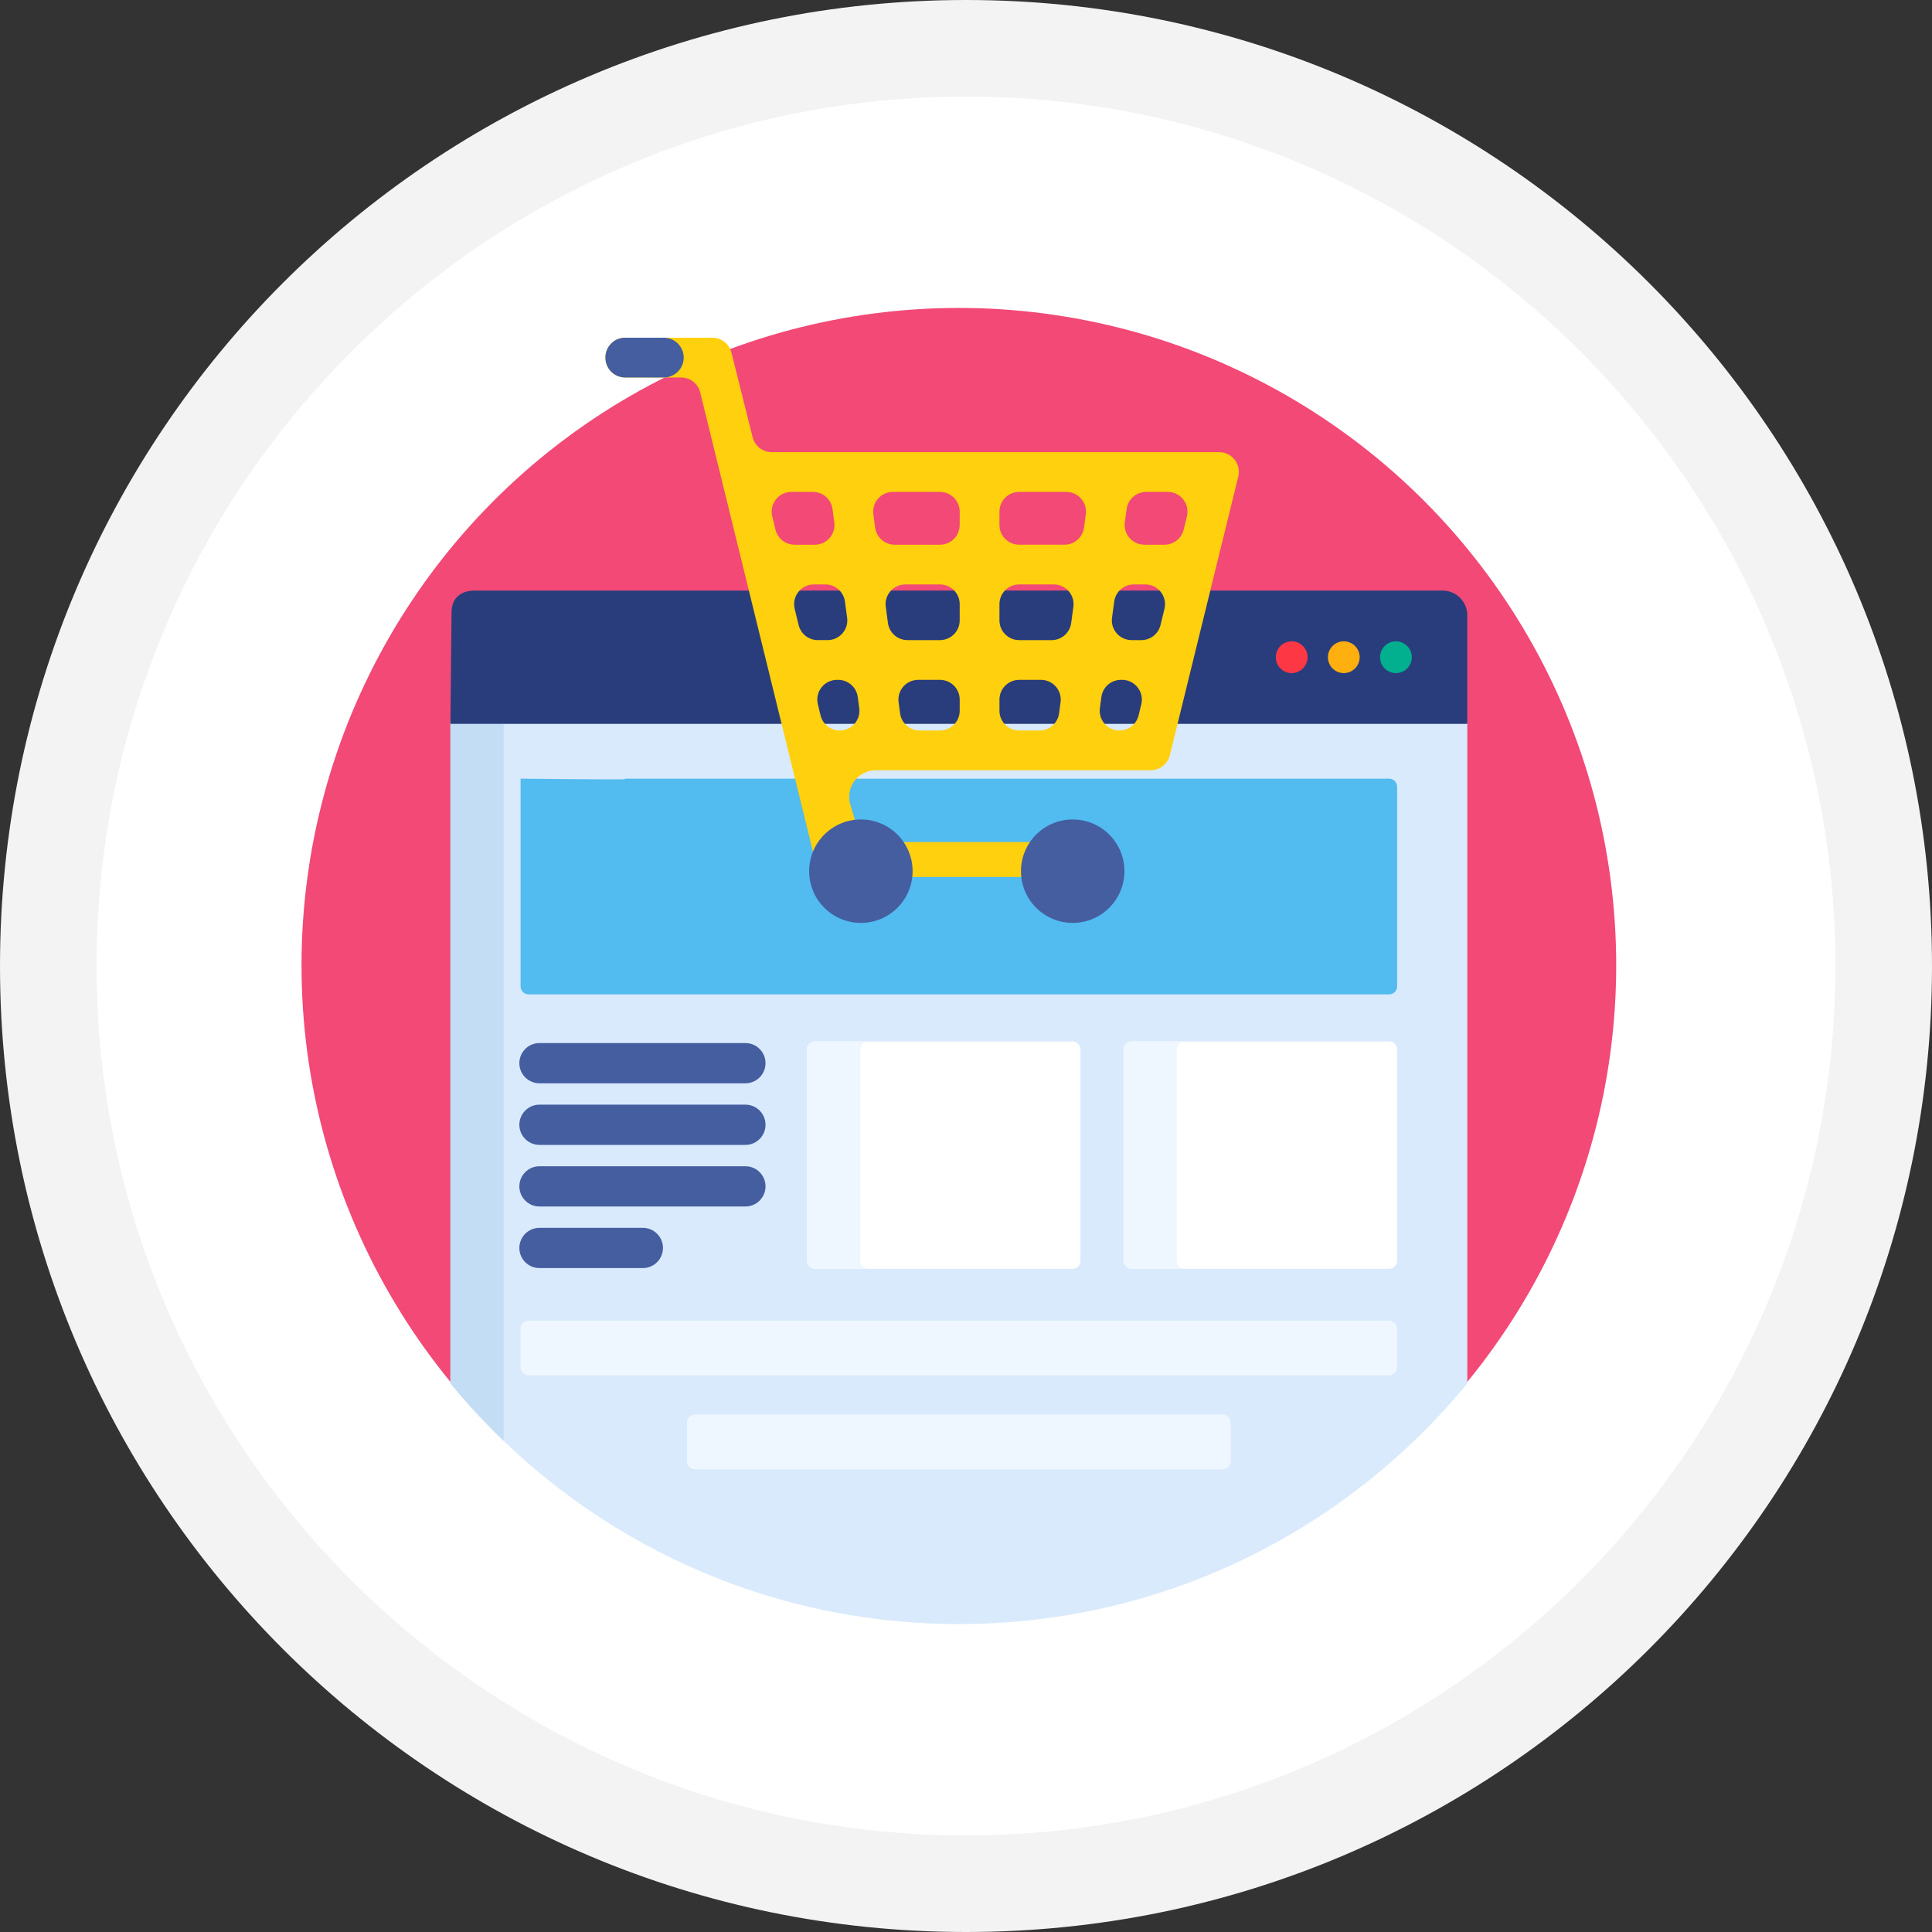
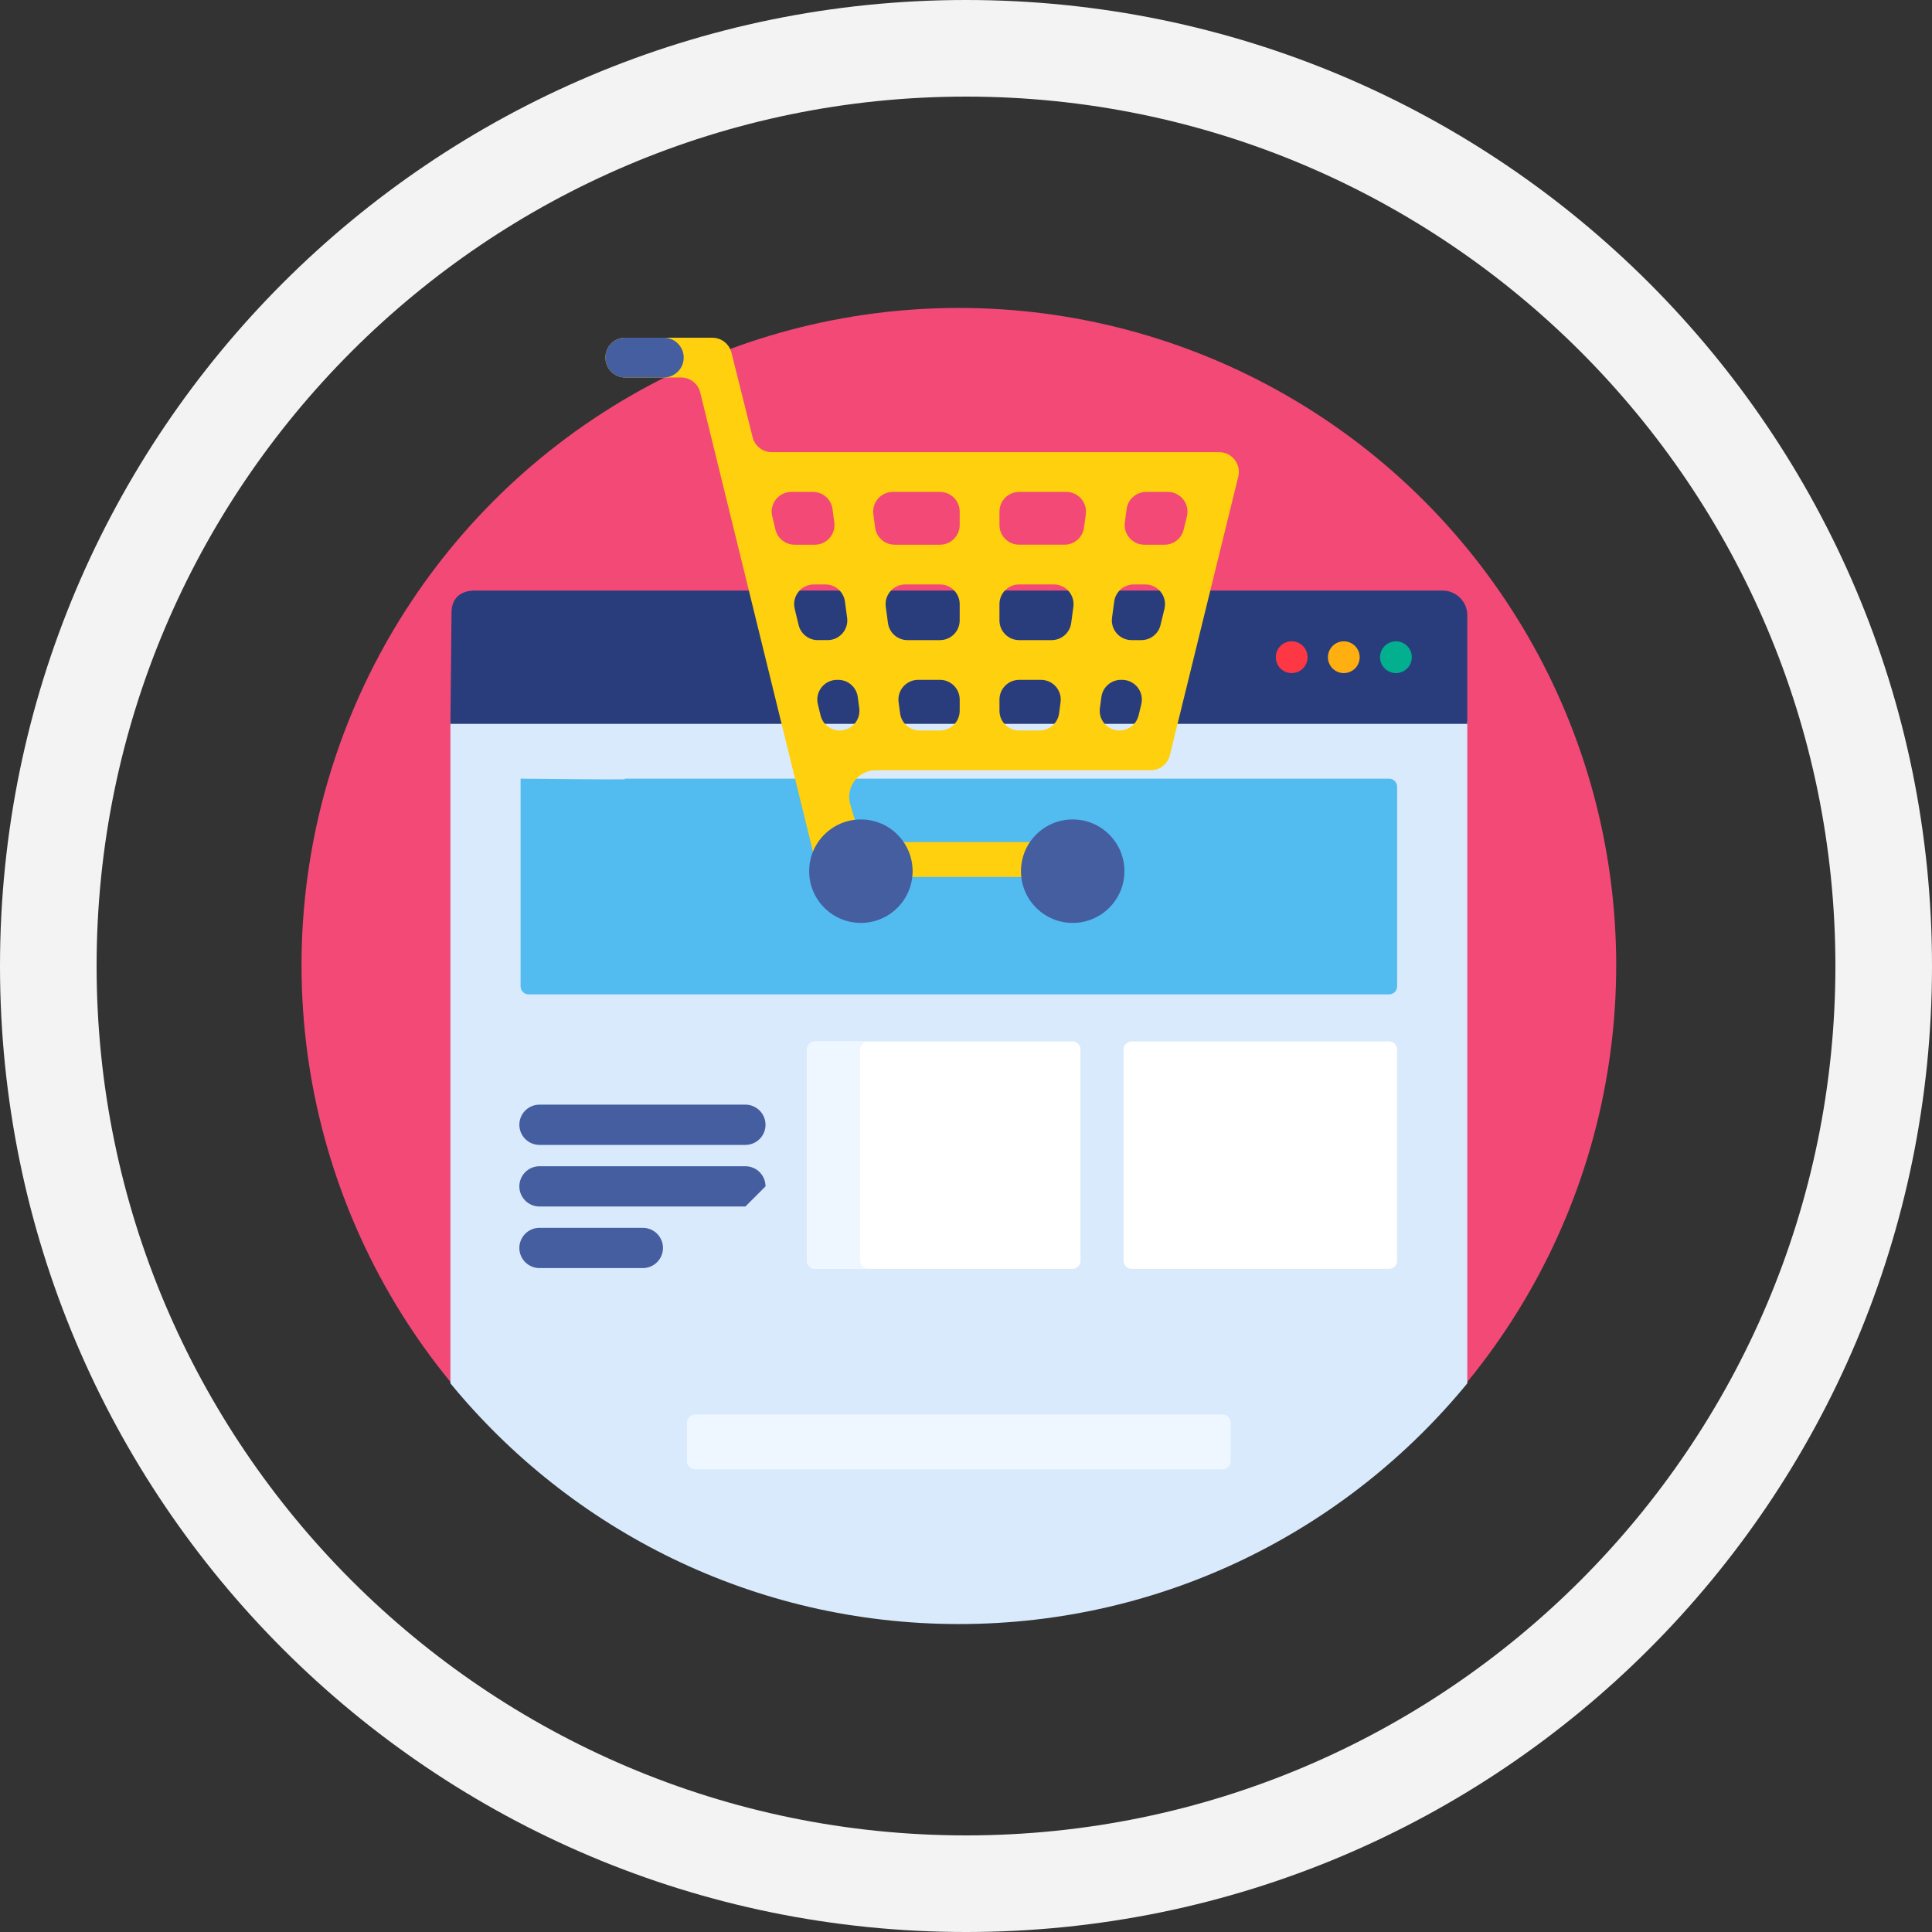
<svg xmlns="http://www.w3.org/2000/svg" id="Layer_1" x="0px" y="0px" width="200px" height="200px" viewBox="0 0 200 200" xml:space="preserve">
  <rect x="0" y="0" width="200" height="200" fill="#333333" stroke="none" />
  <g>
-     <path fill="#FFFFFF" d="M100,195c-52.383,0-95-42.617-95-95S47.617,5,100,5s95,42.617,95,95C195,152.382,152.383,195,100,195z" />
    <path fill="#F3F3F3" d="M100,10c49.626,0,90,40.374,90,90c0,49.625-40.374,90-90,90s-90-40.375-90-90C10,50.374,50.374,10,100,10   M100,0C44.771,0,0,44.771,0,100c0,55.229,44.771,100,100,100c55.229,0,100-44.771,100-100C200,44.771,155.229,0,100,0L100,0z" />
  </g>
  <circle fill="#F24976" cx="99.261" cy="99.926" r="68.048" />
  <path fill="#D9EAFC" d="M46.629,74.653v20.394v48.158c12.479,15.211,31.422,24.916,52.632,24.916 c21.211,0,40.153-9.705,52.633-24.917V74.653H50.222" />
-   <path fill="#C3DDF4" d="M51.754,74.746h-5.125v68.459c1.717,2.093,3.561,4.077,5.511,5.95V75.117 C52.14,74.768,51.907,74.746,51.754,74.746z" />
  <path fill="#52BBEF" d="M143.797,80.607H64.68c0.008,0.018,0.011,0.038,0.022,0.053c0.052,0.071-10.81-0.053-10.81-0.053v21.499 c0,0.458,0.375,0.833,0.833,0.833h89.07c0.459,0,0.834-0.375,0.834-0.833V81.441C144.63,80.982,144.255,80.607,143.797,80.607z" />
  <g>
-     <path fill="#EEF6FF" d="M144.63,141.546c0,0.458-0.375,0.833-0.833,0.833H54.726c-0.458,0-0.833-0.375-0.833-0.833v-4.001  c0-0.458,0.375-0.833,0.833-0.833h89.07c0.459,0,0.834,0.375,0.834,0.833V141.546L144.63,141.546z" />
    <path fill="#EEF6FF" d="M127.409,151.267c0,0.458-0.375,0.834-0.833,0.834H71.945c-0.458,0-0.833-0.376-0.833-0.834v-4  c0-0.459,0.375-0.833,0.833-0.833h54.631c0.458,0,0.833,0.374,0.833,0.833V151.267L127.409,151.267z" />
  </g>
  <g>
    <path fill="#FFFFFF" d="M111.854,130.518c0,0.458-0.375,0.833-0.833,0.833H84.368c-0.458,0-0.833-0.375-0.833-0.833v-21.877  c0-0.457,0.375-0.832,0.833-0.832h26.652c0.458,0,0.833,0.375,0.833,0.832V130.518z" />
    <path fill="#FFFFFF" d="M144.63,130.518c0,0.458-0.375,0.833-0.833,0.833h-26.653c-0.458,0-0.833-0.375-0.833-0.833v-21.877  c0-0.457,0.375-0.832,0.833-0.832h26.653c0.458,0,0.833,0.375,0.833,0.832V130.518z" />
  </g>
  <g>
    <path fill="#EEF6FF" d="M89.047,130.518v-21.877c0-0.457,0.374-0.832,0.833-0.832h-5.512c-0.458,0-0.833,0.375-0.833,0.832v21.877  c0,0.458,0.375,0.833,0.833,0.833h5.512C89.421,131.351,89.047,130.977,89.047,130.518z" />
-     <path fill="#EEF6FF" d="M121.821,130.518v-21.877c0-0.457,0.375-0.832,0.834-0.832h-5.512c-0.458,0-0.833,0.375-0.833,0.832v21.877  c0,0.458,0.375,0.833,0.833,0.833h5.512C122.196,131.351,121.821,130.977,121.821,130.518z" />
  </g>
  <path fill="#293D7C" d="M149.344,61.138H49.137c-1.485,0-2.394,0.812-2.394,2.267l-0.114,11.526h105.265V63.687 C151.894,62.284,150.746,61.138,149.344,61.138z" />
  <path fill="#FE3745" d="M133.714,69.68c-0.434,0-0.857-0.176-1.164-0.48c-0.306-0.307-0.48-0.73-0.48-1.165 c0-0.433,0.176-0.855,0.48-1.163c0.307-0.308,0.729-0.483,1.164-0.483c0.433,0,0.858,0.175,1.163,0.483 c0.307,0.307,0.482,0.73,0.482,1.163c0,0.434-0.176,0.857-0.482,1.165C134.572,69.504,134.146,69.68,133.714,69.68z" />
  <path fill="#FFAF10" d="M139.109,69.68c-0.432,0-0.857-0.176-1.162-0.482c-0.308-0.305-0.482-0.729-0.482-1.163 c0-0.433,0.175-0.855,0.482-1.163c0.307-0.308,0.73-0.483,1.162-0.483c0.435,0,0.857,0.175,1.165,0.483 c0.305,0.307,0.48,0.73,0.48,1.163c0,0.432-0.176,0.857-0.48,1.163C139.967,69.504,139.544,69.68,139.109,69.68z" />
  <path fill="#02AF8E" d="M144.507,69.68c-0.435,0-0.857-0.176-1.162-0.48c-0.308-0.307-0.483-0.73-0.483-1.165 c0-0.433,0.176-0.855,0.483-1.163c0.305-0.308,0.728-0.483,1.162-0.483c0.433,0,0.857,0.175,1.163,0.483 c0.307,0.307,0.481,0.73,0.481,1.163c0,0.434-0.175,0.857-0.481,1.165C145.362,69.504,144.939,69.68,144.507,69.68z" />
  <g>
-     <path fill="#445EA0" d="M77.163,112.143H55.847c-1.15,0-2.083-0.933-2.083-2.083s0.933-2.083,2.083-2.083h21.316  c1.15,0,2.083,0.933,2.083,2.083S78.313,112.143,77.163,112.143z" />
    <path fill="#445EA0" d="M77.163,118.52H55.847c-1.15,0-2.083-0.933-2.083-2.083c0-1.151,0.933-2.083,2.083-2.083h21.316  c1.15,0,2.083,0.932,2.083,2.083C79.246,117.587,78.313,118.52,77.163,118.52z" />
-     <path fill="#445EA0" d="M77.163,124.896H55.847c-1.15,0-2.083-0.933-2.083-2.083s0.933-2.083,2.083-2.083h21.316  c1.15,0,2.083,0.933,2.083,2.083S78.313,124.896,77.163,124.896z" />
+     <path fill="#445EA0" d="M77.163,124.896H55.847c-1.15,0-2.083-0.933-2.083-2.083s0.933-2.083,2.083-2.083h21.316  c1.15,0,2.083,0.933,2.083,2.083z" />
    <path fill="#445EA0" d="M66.548,131.271H55.847c-1.15,0-2.083-0.933-2.083-2.083s0.933-2.083,2.083-2.083h10.701  c1.15,0,2.083,0.933,2.083,2.083S67.698,131.271,66.548,131.271z" />
  </g>
  <g>
    <path fill="#FFD00D" d="M126.205,46.807H79.89c-0.936,0-1.752-0.637-1.979-1.544l-2.191-8.758c-0.178-0.713-0.72-1.259-1.397-1.461  c-0.186-0.055-0.381-0.084-0.582-0.084h-9.027c-1.127,0-2.04,0.914-2.04,2.041v0.035c0,1.127,0.913,2.041,2.04,2.041h5.792  c0.934,0,1.749,0.634,1.978,1.539l3.233,13.165l8.846,36.032h6.619v0.972h15.522l0.81-0.972h1.063V87.17H89.173l-1.152-3.894  c-0.522-1.768,0.803-3.542,2.646-3.542h28.455c0.939,0,1.758-0.642,1.981-1.555l6.282-25.579l0.801-3.266  C128.502,48.049,127.528,46.807,126.205,46.807z M87.468,62.271l0.226,1.681c0.165,1.225-0.786,2.312-2.021,2.312h-1.016  c-0.94,0-1.761-0.644-1.983-1.559l-0.408-1.681c-0.312-1.285,0.663-2.522,1.983-2.522h1.198  C86.468,60.501,87.332,61.258,87.468,62.271z M81.923,50.923h2.235c1.022,0,1.888,0.756,2.023,1.769l0.185,1.382  c0.165,1.224-0.786,2.313-2.021,2.313h-2.087c-0.941,0-1.761-0.645-1.982-1.56l-0.336-1.381  C79.628,52.161,80.601,50.923,81.923,50.923z M86.929,75.619c-0.472,0-0.911-0.161-1.262-0.437  c-0.351-0.275-0.61-0.667-0.722-1.123l-0.281-1.158c-0.312-1.285,0.661-2.522,1.983-2.522h0.125c1.021,0,1.886,0.756,2.022,1.769  l0.155,1.158C89.115,74.53,88.163,75.619,86.929,75.619z M99.347,73.578c0,1.127-0.913,2.041-2.041,2.041h-2.107  c-1.021,0-1.886-0.756-2.021-1.769l-0.155-1.158c-0.165-1.224,0.786-2.313,2.021-2.313h2.263c1.128,0,2.041,0.914,2.041,2.041  V73.578z M99.347,64.223c0,1.128-0.913,2.041-2.041,2.041h-3.364c-1.021,0-1.885-0.756-2.021-1.769l-0.227-1.681  c-0.164-1.223,0.788-2.313,2.023-2.313h3.589c1.128,0,2.041,0.914,2.041,2.041V64.223z M99.347,54.346  c0,1.126-0.913,2.041-2.041,2.041h-4.69c-1.021,0-1.887-0.756-2.023-1.769l-0.185-1.382c-0.164-1.223,0.787-2.312,2.022-2.312  h4.876c1.128,0,2.041,0.914,2.041,2.041V54.346L99.347,54.346z M109.79,72.692l-0.155,1.158c-0.137,1.013-1.001,1.769-2.023,1.769  h-2.108c-1.126,0-2.04-0.914-2.04-2.041v-1.157c0-1.127,0.914-2.041,2.04-2.041h2.263C109.001,70.38,109.954,71.468,109.79,72.692z   M111.115,62.814l-0.226,1.681c-0.136,1.013-1,1.769-2.022,1.769h-3.364c-1.126,0-2.04-0.913-2.04-2.041v-1.681  c0-1.127,0.914-2.041,2.04-2.041h3.591C110.329,60.501,111.28,61.591,111.115,62.814z M112.403,53.235l-0.187,1.382  c-0.137,1.013-1.001,1.769-2.021,1.769h-4.691c-1.127,0-2.041-0.914-2.041-2.041v-1.382c0-1.127,0.914-2.041,2.041-2.041h4.876  C111.615,50.923,112.567,52.013,112.403,53.235z M118.146,72.902l-0.281,1.158c-0.222,0.914-1.042,1.559-1.983,1.559  c-1.234,0-2.187-1.089-2.022-2.313l0.156-1.158c0.135-1.013,1-1.769,2.021-1.769h0.126  C117.485,70.38,118.458,71.618,118.146,72.902z M120.544,63.024l-0.408,1.681c-0.222,0.915-1.041,1.559-1.982,1.559h-1.015  c-1.235,0-2.187-1.087-2.023-2.312l0.227-1.681c0.137-1.013,1.001-1.769,2.023-1.769h1.196  C119.883,60.501,120.856,61.739,120.544,63.024z M122.87,53.445l-0.336,1.381c-0.222,0.916-1.041,1.561-1.981,1.561h-2.088  c-1.233,0-2.187-1.089-2.022-2.313l0.187-1.382c0.135-1.013,1-1.769,2.021-1.769h2.236  C122.209,50.923,123.182,52.161,122.87,53.445z" />
    <g>
      <path fill="#445EA0" d="M68.719,39.075h-4.007c-1.127,0-2.04-0.914-2.04-2.041V37c0-1.127,0.913-2.041,2.04-2.041h4.007   c1.253,0,2.215,1.109,2.038,2.35l0,0C70.611,38.322,69.743,39.075,68.719,39.075z" />
    </g>
    <circle fill="#445EA0" cx="89.118" cy="90.184" r="5.354" />
    <circle fill="#445EA0" cx="111.045" cy="90.184" r="5.354" />
  </g>
</svg>